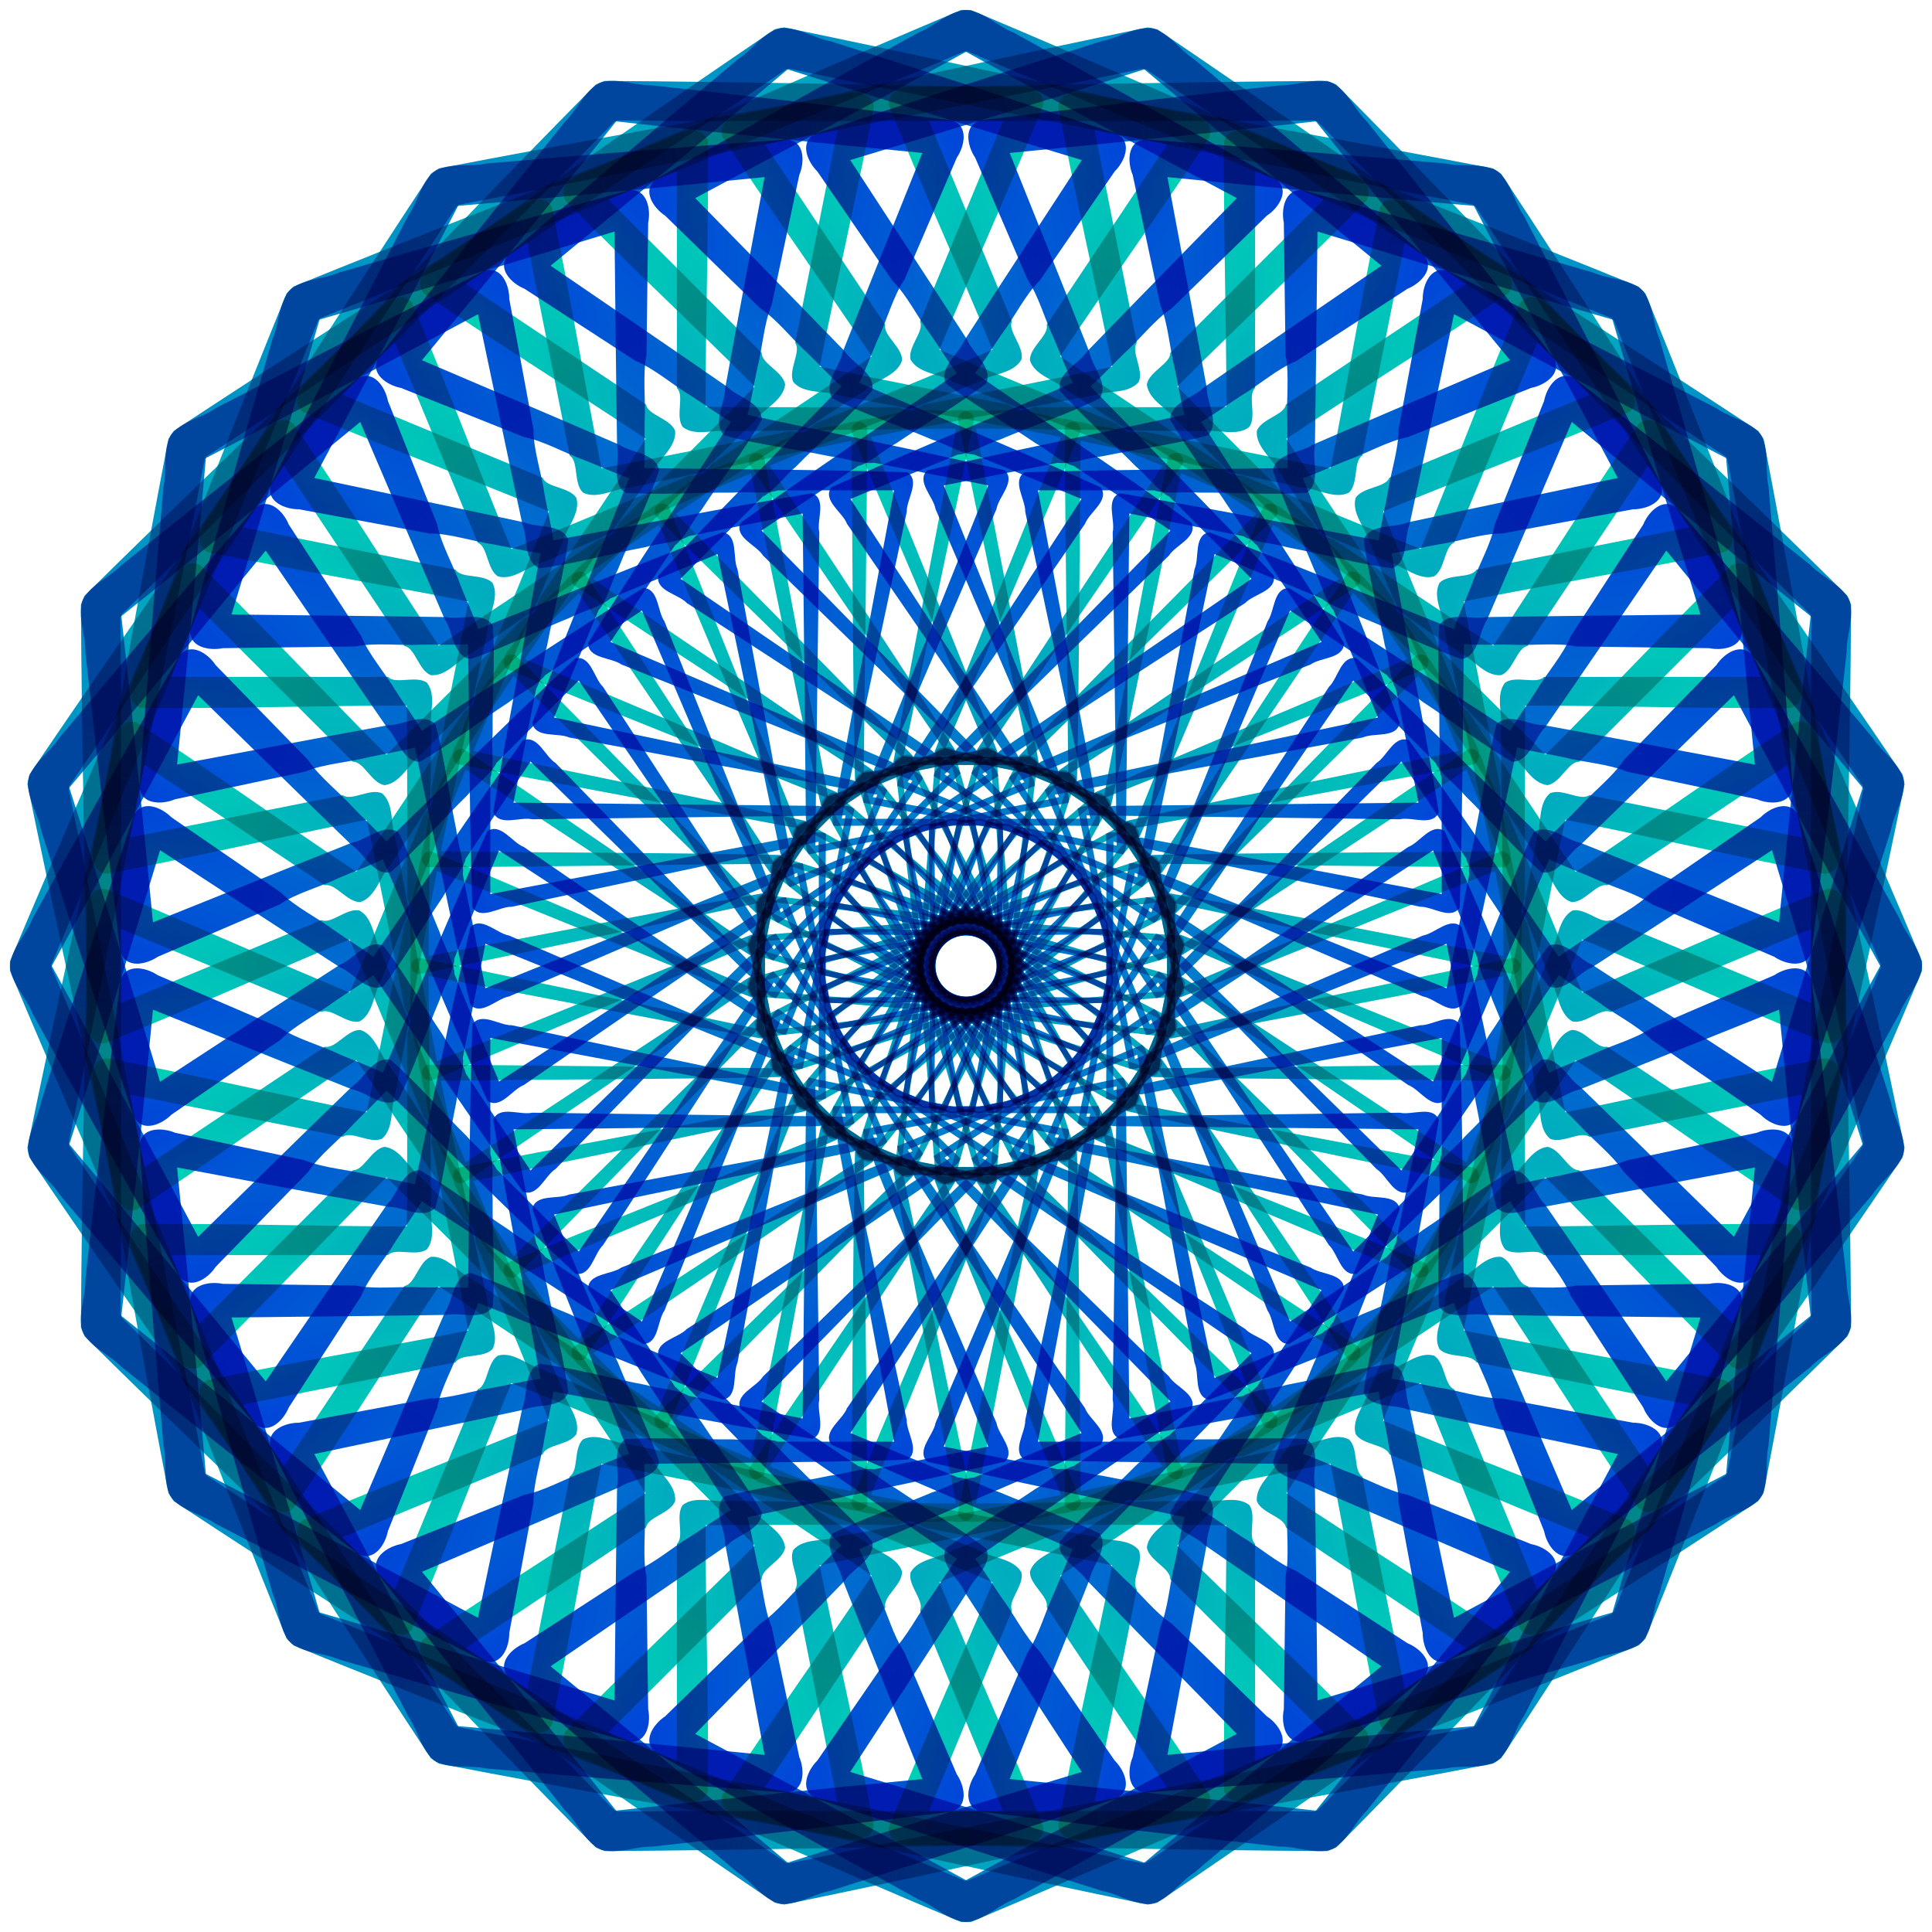
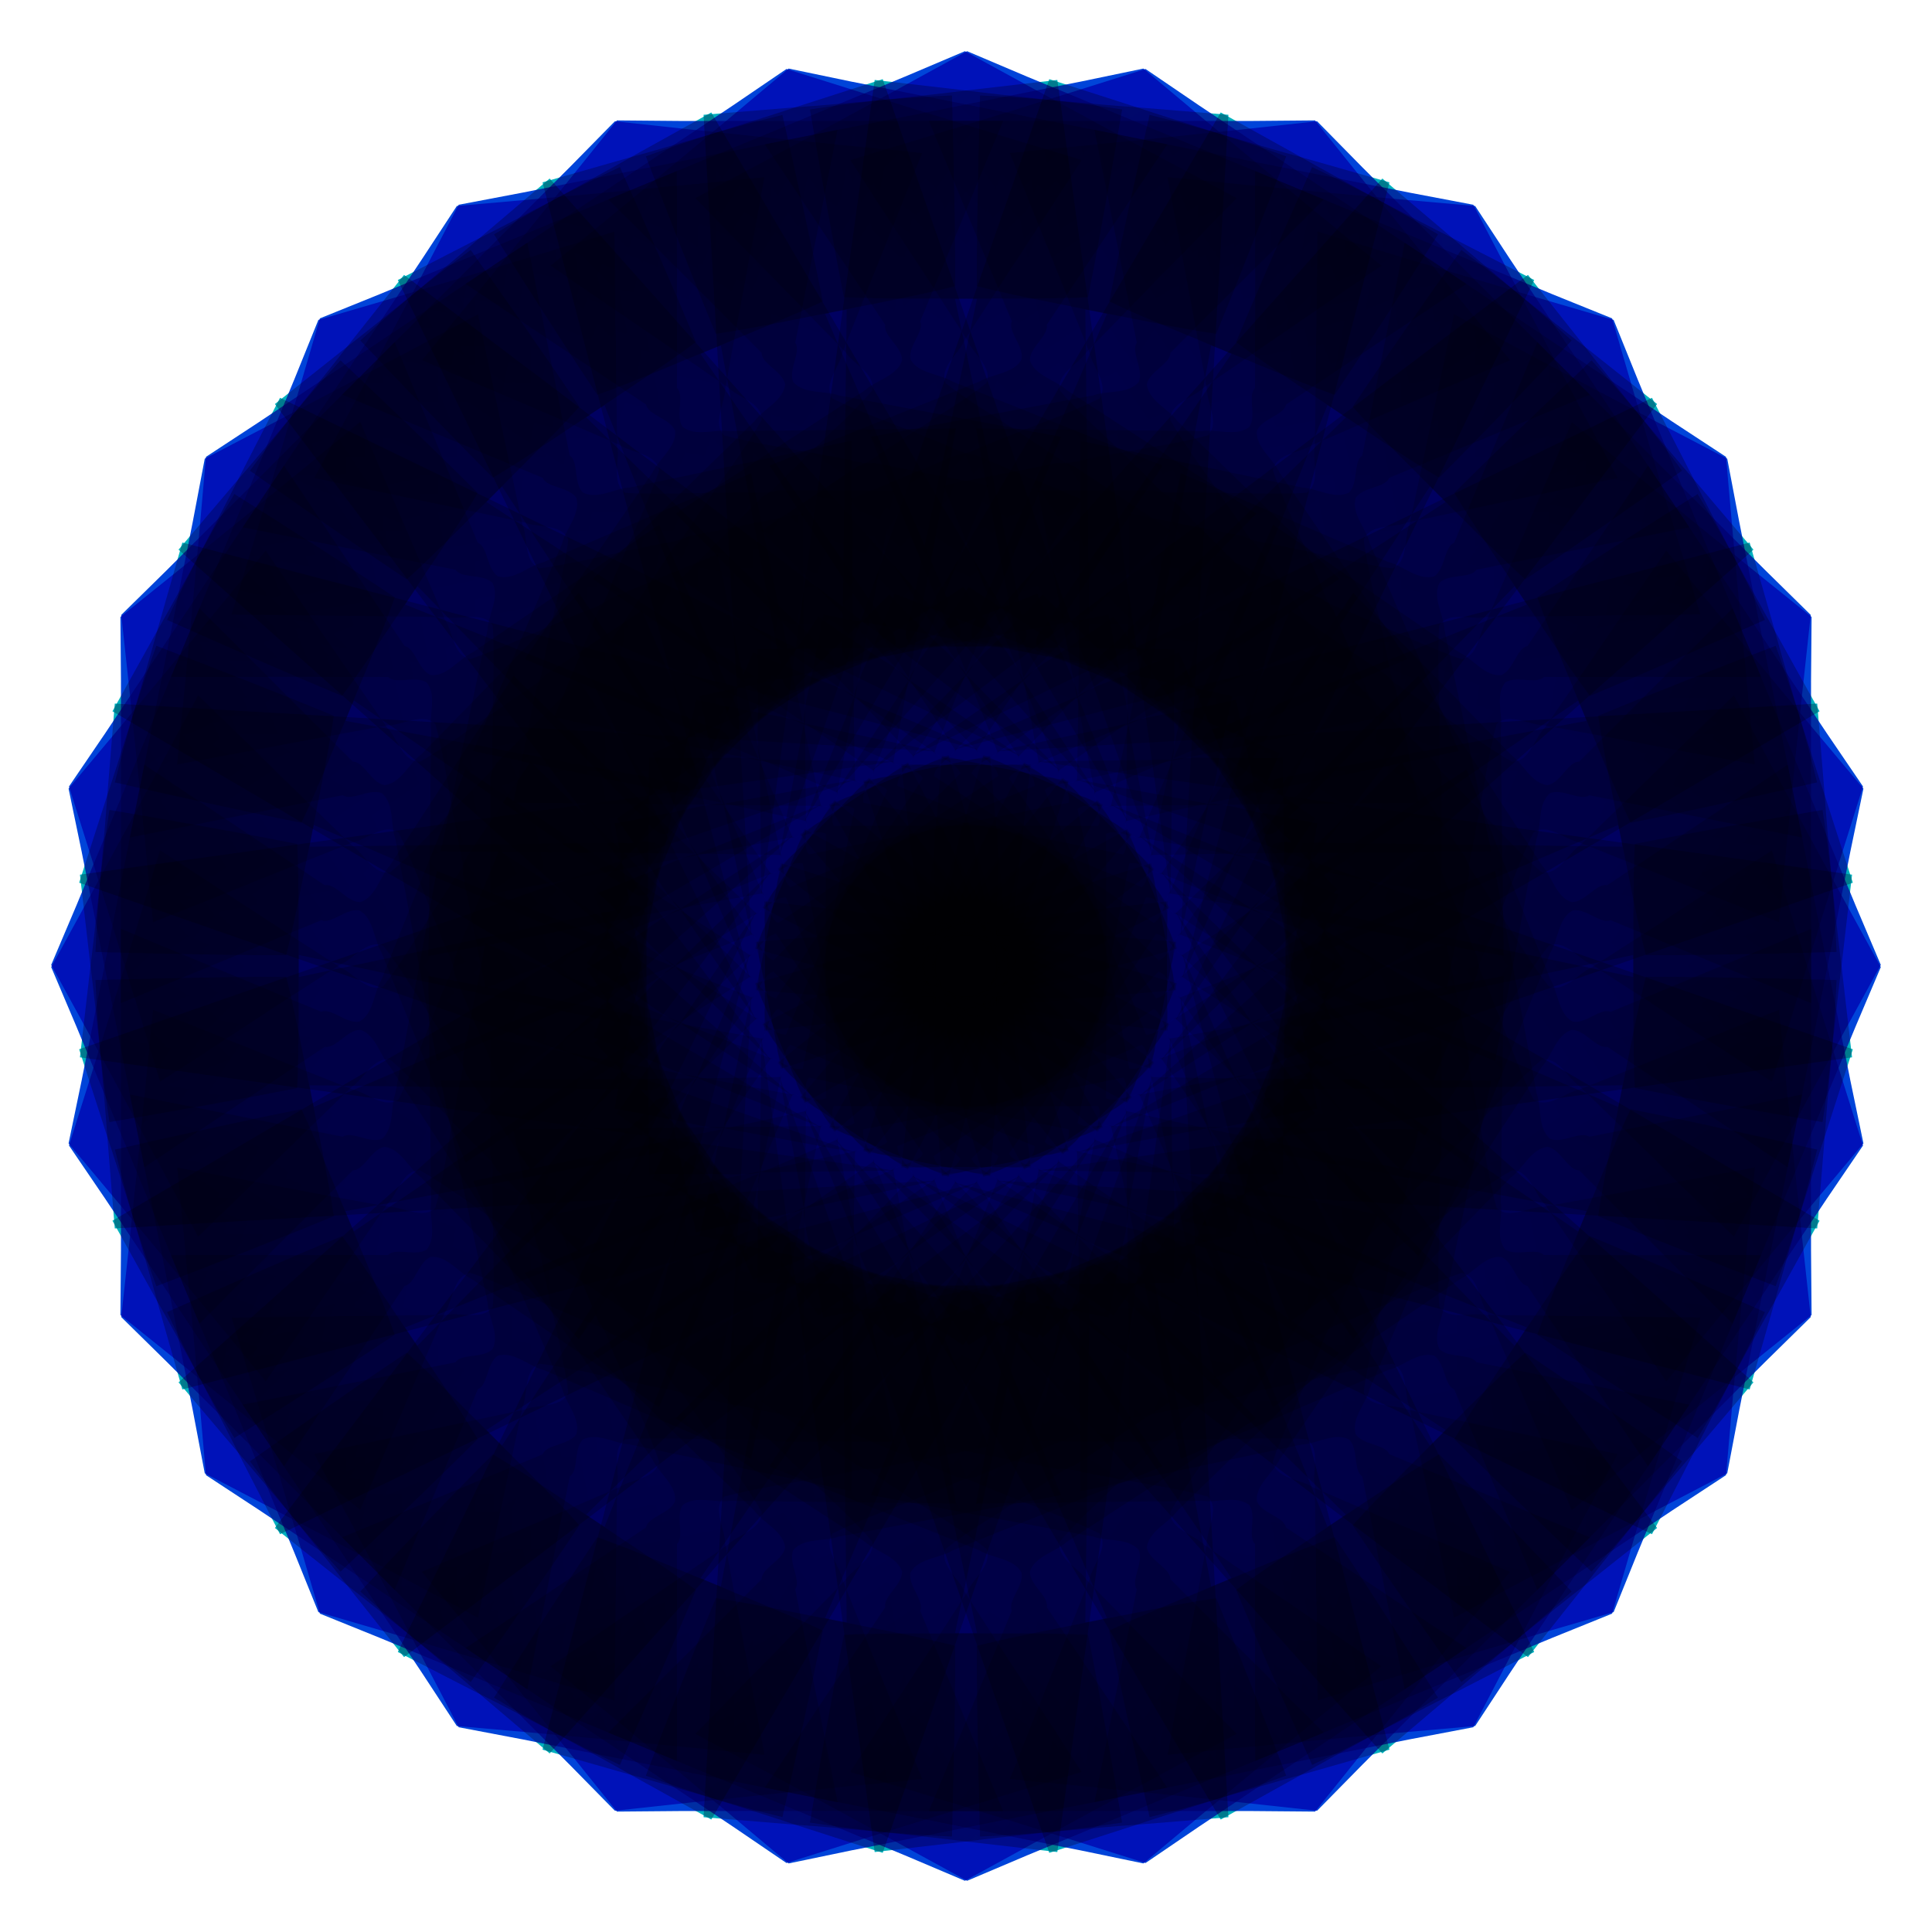
<svg xmlns="http://www.w3.org/2000/svg" xmlns:xlink="http://www.w3.org/1999/xlink" version="1.1" viewBox="-500 -500 1e3 1e3">
  <defs>
    <filter id="e" color-interpolation-filters="sRGB">
      <feGaussianBlur in="SourceAlpha" result="v666" stdDeviation="2.3" />
      <feMorphology in="SourceAlpha" radius="6.6" />
      <feGaussianBlur stdDeviation="8.9" />
      <feColorMatrix result="v777" values="1 0 0 0 0 0 1 0 0 0 0 0 1 0 0 0 0 0 0.3 0" />
      <feComposite in="v666" in2="v777" operator="out" />
      <feGaussianBlur result="v888" stdDeviation="1.7" />
      <feDiffuseLighting surfaceScale="10">
        <feDistantLight azimuth="225" elevation="45" />
      </feDiffuseLighting>
      <feBlend in2="SourceGraphic" mode="multiply" />
      <feComposite in2="SourceAlpha" operator="in" result="v999" />
      <feSpecularLighting in="v888" specularExponent="17.9" surfaceScale="5">
        <feDistantLight azimuth="225" elevation="45" />
      </feSpecularLighting>
      <feComposite in2="v999" operator="atop" />
    </filter>
    <linearGradient id="g">
      <stop stop-color="#00d9b4" offset="0" />
      <stop stop-color="#0044d9" offset="1" />
    </linearGradient>
  </defs>
  <g id="d">
    <g id="f">
      <g id="c">
        <g id="a">
          <g id="b">
-             <path id="L" d="m-101-48.75c-2.509-4.854 6.408-7.873 8.557-11.918 12.935-12.939 25.871-25.878 38.806-38.817-49.88-32.672-100.05-64.981-149.75-97.879-3.681-6.928 7.021-10.923 10.034-16.033 4.931-5.37 11.883-11.071 13.696-15.999 23.27-23.48 47.83-47.48 70.28-70.61-32.4-32.37-65.98-63.69-98.04-96.33-4.48-9.084 6.86-13.529 13.51-15.71 63.75-27.684 127.32-55.794 191.37-82.757 10.11-0.995 17.959 8.054 26.943 11.554 45.763 25.086 91.33 50.568 136.29 76.059 7.196 5.906 0.99 14.926-4.982 18.828l-49.181 47.93c-8.781 5.775-16.395 15.947-24.726 23.414-5.809 5.594-11.375 11.776-17.333 17.012 31.581 32.624 63.775 64.777 94.795 97.869 1.559 8.076-10.332 9.527-14.769 14.257-45.364 29.426-90.674 58.935-136.01 88.404 15.896 16.523 32.851 32.423 48.102 49.325-18.232 27.237-37.303 54.396-56.254 81.168-21.97-15.97-43.18-34.06-64.86-50.83-12.16-9.64-24.32-19.29-36.48-28.93zm69.28-411.54c-50.917 21.18-102.3 42.421-153.45 63.48 26.487 26.496 52.975 52.991 79.462 79.487-0.212 5.552 10.913 9.555 12.105 16.311-0.998 8.414-11.037 12.467-15.811 18.946-27.88 27.23-55.739 54.483-83.648 81.683 48.3 33.163 97.201 65.706 145.13 99.255 0.108 5.576-7.91 8.156-10.595 12.653-12.99 12.746-25.866 25.751-38.928 38.335l95.679 76.549c3.737 3.663 8.679-10.668 12.776-14.483 13.93-20.545 28.196-41.385 41.935-61.735-16.588-16.471-34.01-34.241-50.097-49.879 2.077-5.695 10.457-7.436 14.704-11.715 43.41-29.668 86.84-59.309 130.22-89.028-14.183-14.176-28.367-28.351-42.55-42.527-5.732-2.694-11.499-10.799-17.245-15.571-12.967-13.258-27.356-25.43-39.44-39.364-1.691-9.015 9.68-13.47 14.038-20.072 25.772-26.588 51.718-53.006 77.599-79.487-47.08-25.03-94.04-50.341-140.73-76.047-10.38 4.405-20.77 8.811-31.15 13.216z" fill="url(#g)" filter="url(#e)" />
+             <path id="L" d="m-101-48.75l-49.181 47.93c-8.781 5.775-16.395 15.947-24.726 23.414-5.809 5.594-11.375 11.776-17.333 17.012 31.581 32.624 63.775 64.777 94.795 97.869 1.559 8.076-10.332 9.527-14.769 14.257-45.364 29.426-90.674 58.935-136.01 88.404 15.896 16.523 32.851 32.423 48.102 49.325-18.232 27.237-37.303 54.396-56.254 81.168-21.97-15.97-43.18-34.06-64.86-50.83-12.16-9.64-24.32-19.29-36.48-28.93zm69.28-411.54c-50.917 21.18-102.3 42.421-153.45 63.48 26.487 26.496 52.975 52.991 79.462 79.487-0.212 5.552 10.913 9.555 12.105 16.311-0.998 8.414-11.037 12.467-15.811 18.946-27.88 27.23-55.739 54.483-83.648 81.683 48.3 33.163 97.201 65.706 145.13 99.255 0.108 5.576-7.91 8.156-10.595 12.653-12.99 12.746-25.866 25.751-38.928 38.335l95.679 76.549c3.737 3.663 8.679-10.668 12.776-14.483 13.93-20.545 28.196-41.385 41.935-61.735-16.588-16.471-34.01-34.241-50.097-49.879 2.077-5.695 10.457-7.436 14.704-11.715 43.41-29.668 86.84-59.309 130.22-89.028-14.183-14.176-28.367-28.351-42.55-42.527-5.732-2.694-11.499-10.799-17.245-15.571-12.967-13.258-27.356-25.43-39.44-39.364-1.691-9.015 9.68-13.47 14.038-20.072 25.772-26.588 51.718-53.006 77.599-79.487-47.08-25.03-94.04-50.341-140.73-76.047-10.38 4.405-20.77 8.811-31.15 13.216z" fill="url(#g)" filter="url(#e)" />
            <use transform="rotate(180)" xlink:href="#L" />
          </g>
          <use transform="scale(-1,1)" xlink:href="#b" />
        </g>
        <use transform="rotate(90)" xlink:href="#a" />
      </g>
      <use transform="rotate(45)" xlink:href="#c" />
    </g>
    <use transform="rotate(22.5)" xlink:href="#f" />
  </g>
  <use transform="rotate(11.25)" xlink:href="#d" />
</svg>